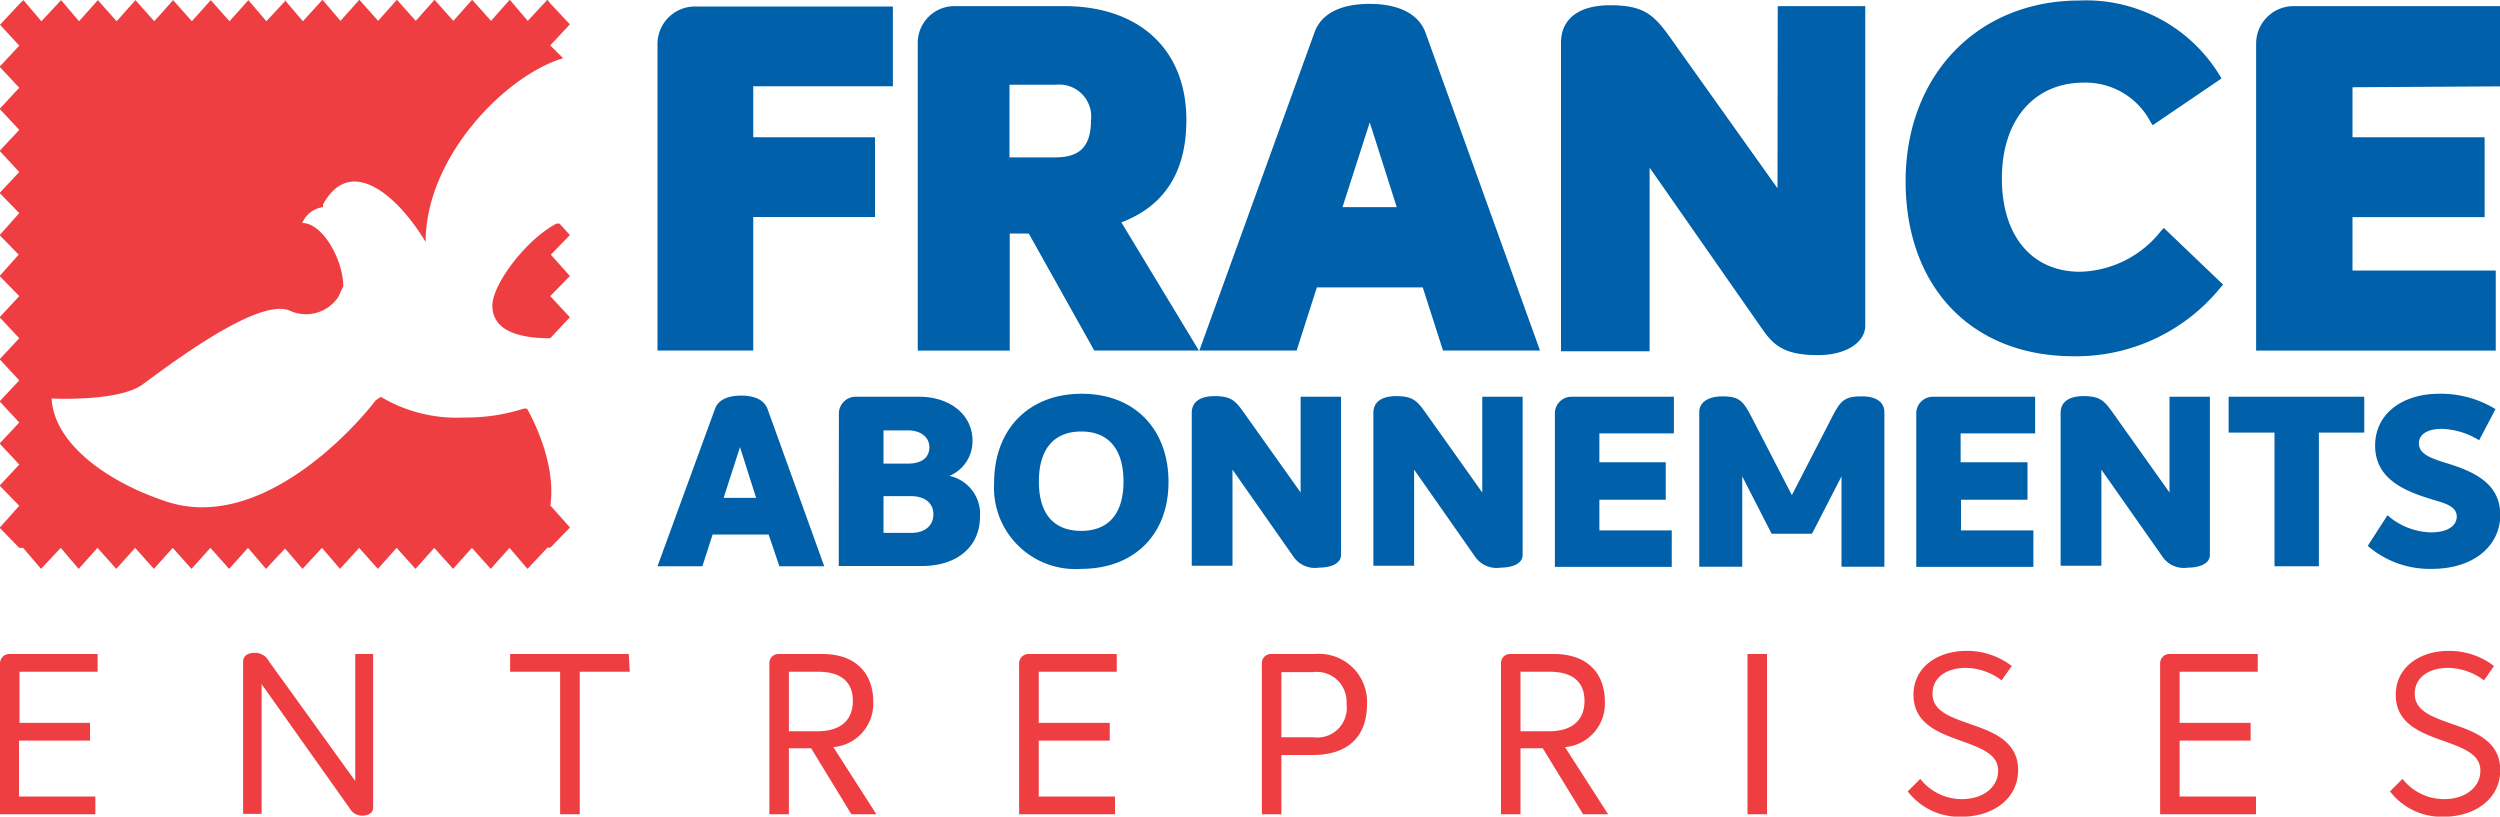
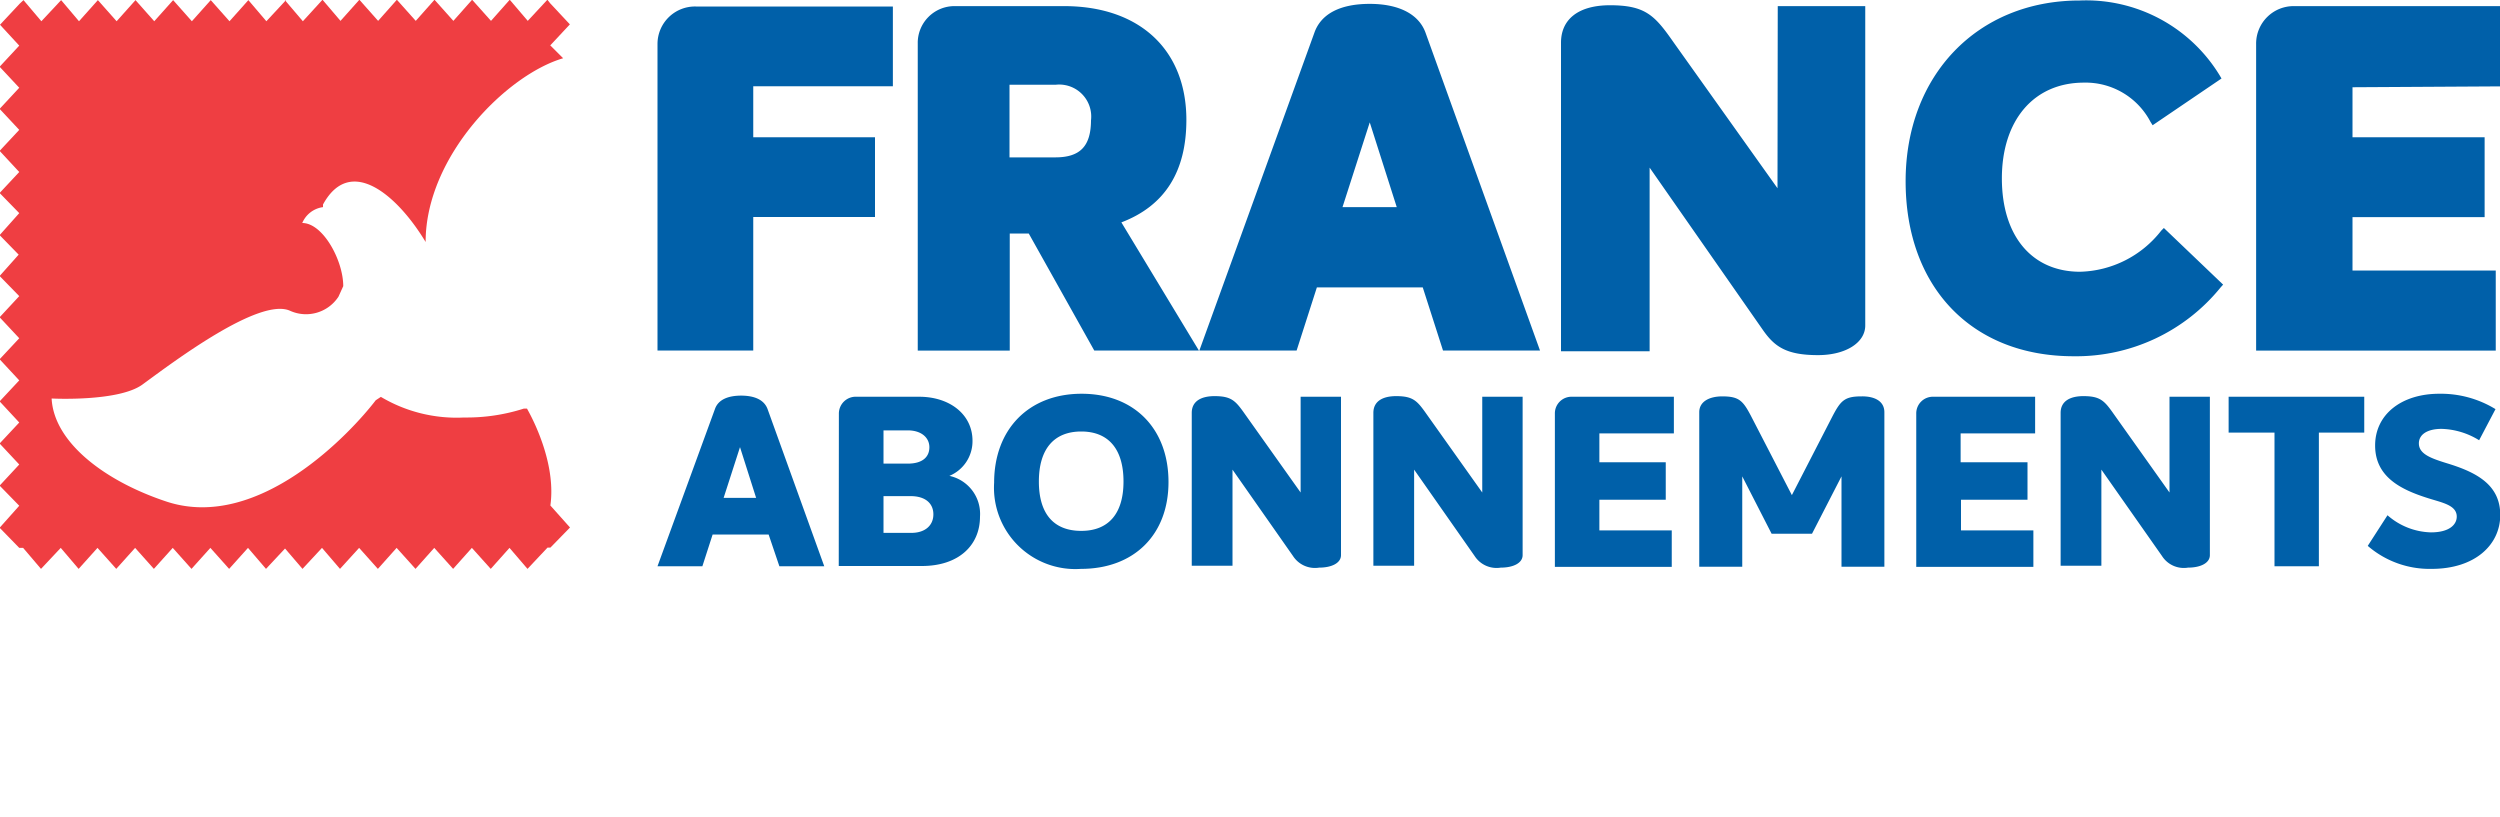
<svg xmlns="http://www.w3.org/2000/svg" data-name="Calque 1" width="200" height="65.33">
  <path d="M52.6 3.48v24.56h7.66V17.36H70v-6.38h-9.74V6.9h11.17V.52H55.66a3 3 0 0 0-3.06 2.96zM94.91 9.59c0-5.61-3.75-9.1-9.78-9.1h-8.71a2.94 2.94 0 0 0-3 3v24.56h7.36v-9.37h1.52l5.24 9.36h8.37l-6.2-10.25c3.49-1.33 5.2-4.08 5.2-8.2zm-7.63 0c0 2.09-.85 3-2.86 3h-3.66V6.78h3.69a2.56 2.56 0 0 1 2.83 2.85zM109.58.31c-2.37 0-3.9.8-4.43 2.31l-9.2 25.42h7.78l1.62-5.05h8.47l1.62 5.05h7.76l-9.16-25.43c-.54-1.48-2.13-2.3-4.46-2.3zm2.16 16.26h-4.34l2.18-6.78zM142.2 15.06l-8.29-11.64c-1.51-2.16-2.24-3-5.11-3-2.49 0-3.92 1.09-3.92 3V28.1h7.09V13.41l9.07 13c.92 1.31 1.85 2 4.4 2 2.22 0 3.78-1 3.78-2.37V.49h-7zM172.9 18.45a8.5 8.5 0 0 1-6.49 3.29c-3.86 0-6.26-2.86-6.26-7.47s2.52-7.66 6.57-7.66a5.86 5.86 0 0 1 5.32 3.14l.17.27 5.51-3.74-.14-.24a12.51 12.51 0 0 0-11.2-6c-8.2 0-13.93 6-13.93 14.46s5.28 14 13.44 14a14.88 14.88 0 0 0 11.77-5.52l.19-.21-4.74-4.53zM200 6.91V.49h-16.45a3 3 0 0 0-3.06 3v24.56h19.17v-6.41H188.2v-4.27h10.57v-6.39H188.2v-4zM61.49 42.76h-4.48l-.82 2.54H52.6l4.6-12.59c.27-.76 1.08-1.06 2.09-1.06s1.82.3 2.11 1.06l4.54 12.59h-3.59zm-1-2.93l-1.29-4.06-1.31 4.06zM67.11 33.09a1.35 1.35 0 0 1 1.43-1.35h5c2.43 0 4.26 1.41 4.26 3.52a3 3 0 0 1-1.85 2.81 3.11 3.11 0 0 1 2.45 3.26c0 2.3-1.71 3.95-4.65 3.95H67.1zm5.51 4c1.2 0 1.73-.55 1.73-1.31s-.63-1.35-1.73-1.35h-1.94v2.66zm.29 5.54c1.1 0 1.76-.6 1.76-1.48s-.64-1.46-1.82-1.46h-2.17v2.94zM79.53 38.62c0-4.29 2.78-7.12 7-7.12s6.95 2.81 6.95 7.06-2.79 6.95-7 6.95a6.51 6.51 0 0 1-6.95-6.89zm10.35-.1c0-2.58-1.19-4-3.38-4s-3.39 1.41-3.39 4 1.19 3.95 3.39 3.95 3.38-1.4 3.38-3.95zM107.28 31.74v12.67c0 .63-.74 1-1.75 1a2.09 2.09 0 0 1-2.09-.93l-4.84-6.91v7.69h-3.26V33.03c0-1 .85-1.34 1.82-1.34 1.37 0 1.69.38 2.45 1.46l4.44 6.25v-7.66zM121.81 31.74v12.67c0 .63-.74 1-1.75 1a2.09 2.09 0 0 1-2.09-.93l-4.84-6.91v7.69h-3.26V33.03c0-1 .85-1.34 1.82-1.34 1.37 0 1.69.38 2.45 1.46l4.44 6.25v-7.66zM127.95 34.67v2.31h5.31v3h-5.31v2.45h5.79v2.92h-9.35V33.09a1.33 1.33 0 0 1 1.39-1.35h8.13v2.93zM150.75 32.98v12.36h-3.43v-7.23l-2.36 4.59h-3.23l-2.35-4.59v7.23h-3.44V32.98c0-.89.86-1.27 1.84-1.27 1.33 0 1.65.34 2.28 1.53l3.29 6.37 3.28-6.37c.63-1.19.95-1.53 2.28-1.53.99-.02 1.84.34 1.84 1.27zM156.85 34.67v2.31h5.35v3h-5.32v2.45h5.79v2.92h-9.37V33.09a1.33 1.33 0 0 1 1.39-1.35h8.12v2.93zM176.79 31.74v12.67c0 .63-.74 1-1.75 1a2.07 2.07 0 0 1-2.08-.93l-4.85-6.91v7.69h-3.26V33.03c0-1 .85-1.34 1.82-1.34 1.37 0 1.69.38 2.45 1.46l4.44 6.25v-7.66zM189.14 34.61h-3.63V45.3h-3.55V34.61h-3.67v-2.87h10.85zM189.42 43.67l1.58-2.45a5.47 5.47 0 0 0 3.47 1.37c1.52 0 2.07-.65 2.07-1.26 0-.93-1.19-1.12-2.31-1.48-2.15-.68-4.22-1.69-4.22-4.21s2.15-4.14 5.13-4.14a8.37 8.37 0 0 1 4.5 1.23l-1.31 2.49a6 6 0 0 0-3-.91c-1.18 0-1.82.47-1.82 1.16 0 .87 1 1.21 2.37 1.63 2.32.72 4.14 1.73 4.14 4.1s-2 4.31-5.49 4.31a7.56 7.56 0 0 1-5.11-1.84z" fill="#0060a9" />
-   <path d="M1.56 53.74v4.09H7.2v1.42H1.52v4.47h6.11v1.42H0V53.07a.75.75 0 0 1 .81-.75h7v1.42zM29.85 52.32v12.32c0 .38-.38.61-.83.61a1.1 1.1 0 0 1-1-.52l-7.09-10v10.38h-1.48v-12.2c0-.41.36-.68.88-.68a1.25 1.25 0 0 1 1.19.68l6.9 9.57V52.32zM50.38 53.74h-4v11.4h-1.57v-11.4h-4v-1.42h9.49zM64.89 59.86h-1.78v5.28h-1.56V53.05a.72.72 0 0 1 .73-.73h3.51c2.73 0 4.07 1.61 4.07 3.81a3.49 3.49 0 0 1-3.19 3.64l3.44 5.37h-2zm-1.78-1.36h2.28c1.85 0 2.84-.88 2.84-2.43s-1-2.33-2.77-2.33h-2.35zM83.1 53.74v4.09h5.68v1.42H83.1v4.47h6.1v1.42h-7.67V53.07a.75.75 0 0 1 .81-.75h7v1.42zM109.36 56.34c0 2.59-1.53 4.06-4.33 4.06h-2.52v4.74h-1.56V53.05a.72.72 0 0 1 .74-.73h3.51a3.84 3.84 0 0 1 4.16 4.02zm-1.64 0a2.39 2.39 0 0 0-2.69-2.57h-2.52v5.21h2.55a2.36 2.36 0 0 0 2.66-2.67zM123.42 59.86h-1.78v5.28h-1.56V53.05a.72.72 0 0 1 .73-.73h3.51c2.73 0 4.07 1.61 4.07 3.81a3.49 3.49 0 0 1-3.19 3.64l3.45 5.37h-2zm-1.78-1.36h2.28c1.85 0 2.84-.88 2.84-2.43s-1-2.33-2.77-2.33h-2.35zM139.8 52.32h1.56v12.82h-1.56zM152.62 63.31l1-1a4.23 4.23 0 0 0 3.34 1.62c1.67 0 2.89-.94 2.89-2.28s-1.39-1.82-3.18-2.46-3.59-1.42-3.59-3.61 1.9-3.51 4.24-3.51a5.87 5.87 0 0 1 3.62 1.21l-.81 1.15a4.83 4.83 0 0 0-2.87-1c-1.42 0-2.66.68-2.66 2.07s1.42 1.86 3 2.42 3.85 1.26 3.85 3.67-2.14 3.75-4.53 3.75a5.19 5.19 0 0 1-4.3-2.03zM174.37 53.74v4.09h5.68v1.42h-5.68v4.47h6.11v1.42h-7.67V53.07a.75.75 0 0 1 .81-.75h7v1.42zM191.2 63.31l1-1a4.23 4.23 0 0 0 3.34 1.62c1.67 0 2.89-.94 2.89-2.28s-1.38-1.82-3.18-2.46-3.59-1.42-3.59-3.61 1.9-3.51 4.24-3.51a5.87 5.87 0 0 1 3.62 1.21l-.8 1.15a4.88 4.88 0 0 0-2.88-1c-1.42 0-2.66.68-2.66 2.07s1.42 1.86 3 2.42 3.84 1.26 3.84 3.67-2.14 3.75-4.53 3.75a5.19 5.19 0 0 1-4.29-2.03zM44.77 17.89l.82.92-1.57 1.61v-.1l1.57 1.76-1.57 1.61 1.57 1.69-1.57 1.68c-2.84 0-4.63-.76-4.63-2.62 0-1.69 2.68-5.26 5.12-6.55z" fill="#ef3e42" />
  <path d="M45.05 4.66c-4.53 1.33-11 7.84-11 14.7-2.19-3.65-6-7.05-8.21-3v.21a2.11 2.11 0 0 0-1.66 1.27c1.66 0 3.28 3 3.28 5.05l-.38.84a3.1 3.1 0 0 1-3.88 1.13c-2.46-1.1-9.34 4.1-11.8 5.9-1.92 1.4-7.27 1.12-7.27 1.12.18 3.52 4.27 6.62 9.2 8.25 7.4 2.43 14.81-5.6 16.73-8.11l.41-.27a11.85 11.85 0 0 0 6.66 1.65 15 15 0 0 0 4.77-.71h.26c.8 1.42 2.3 4.71 1.87 7.75l1.57 1.76-1.57 1.61h-.23l-1.6 1.7-1.44-1.68-1.5 1.68-1.51-1.68-1.5 1.68-1.51-1.68-1.5 1.68-1.51-1.68-1.5 1.68-1.5-1.68-1.53 1.68-1.44-1.68-1.56 1.68-1.44-1.68h.09l-1.57 1.68-1.44-1.68-1.51 1.68-1.5-1.68-1.51 1.68-1.5-1.68-1.51 1.68-1.5-1.68-1.51 1.68-1.5-1.68-1.51 1.68-1.43-1.68-1.58 1.68-1.43-1.68h-.31l-1.57-1.61 1.57-1.76-1.57-1.61 1.57-1.69-1.57-1.68 1.57-1.68-1.57-1.69 1.57-1.68-1.57-1.69 1.57-1.68-1.57-1.68 1.57-1.69-1.57-1.61 1.57-1.76v.1l-1.57-1.61 1.57-1.76-1.57-1.61 1.57-1.68-1.57-1.69 1.57-1.68-1.57-1.68 1.57-1.69-1.57-1.68 1.57-1.69L0 1.98 1.57.3l.31-.29L3.31 1.7 4.89.01 6.32 1.7 7.83.01l1.5 1.69L10.84.01l1.5 1.69L13.85.01l1.5 1.69L16.86.01l1.5 1.69L19.87.01l1.44 1.69L22.88.01h-.09l1.44 1.69L25.8-.02l1.44 1.69 1.51-1.69 1.5 1.69 1.5-1.69 1.51 1.69 1.5-1.69 1.51 1.69 1.5-1.69 1.51 1.69 1.5-1.69 1.44 1.69 1.57-1.69.23.29 1.57 1.68-1.57 1.68z" fill="#ef3e42" />
</svg>